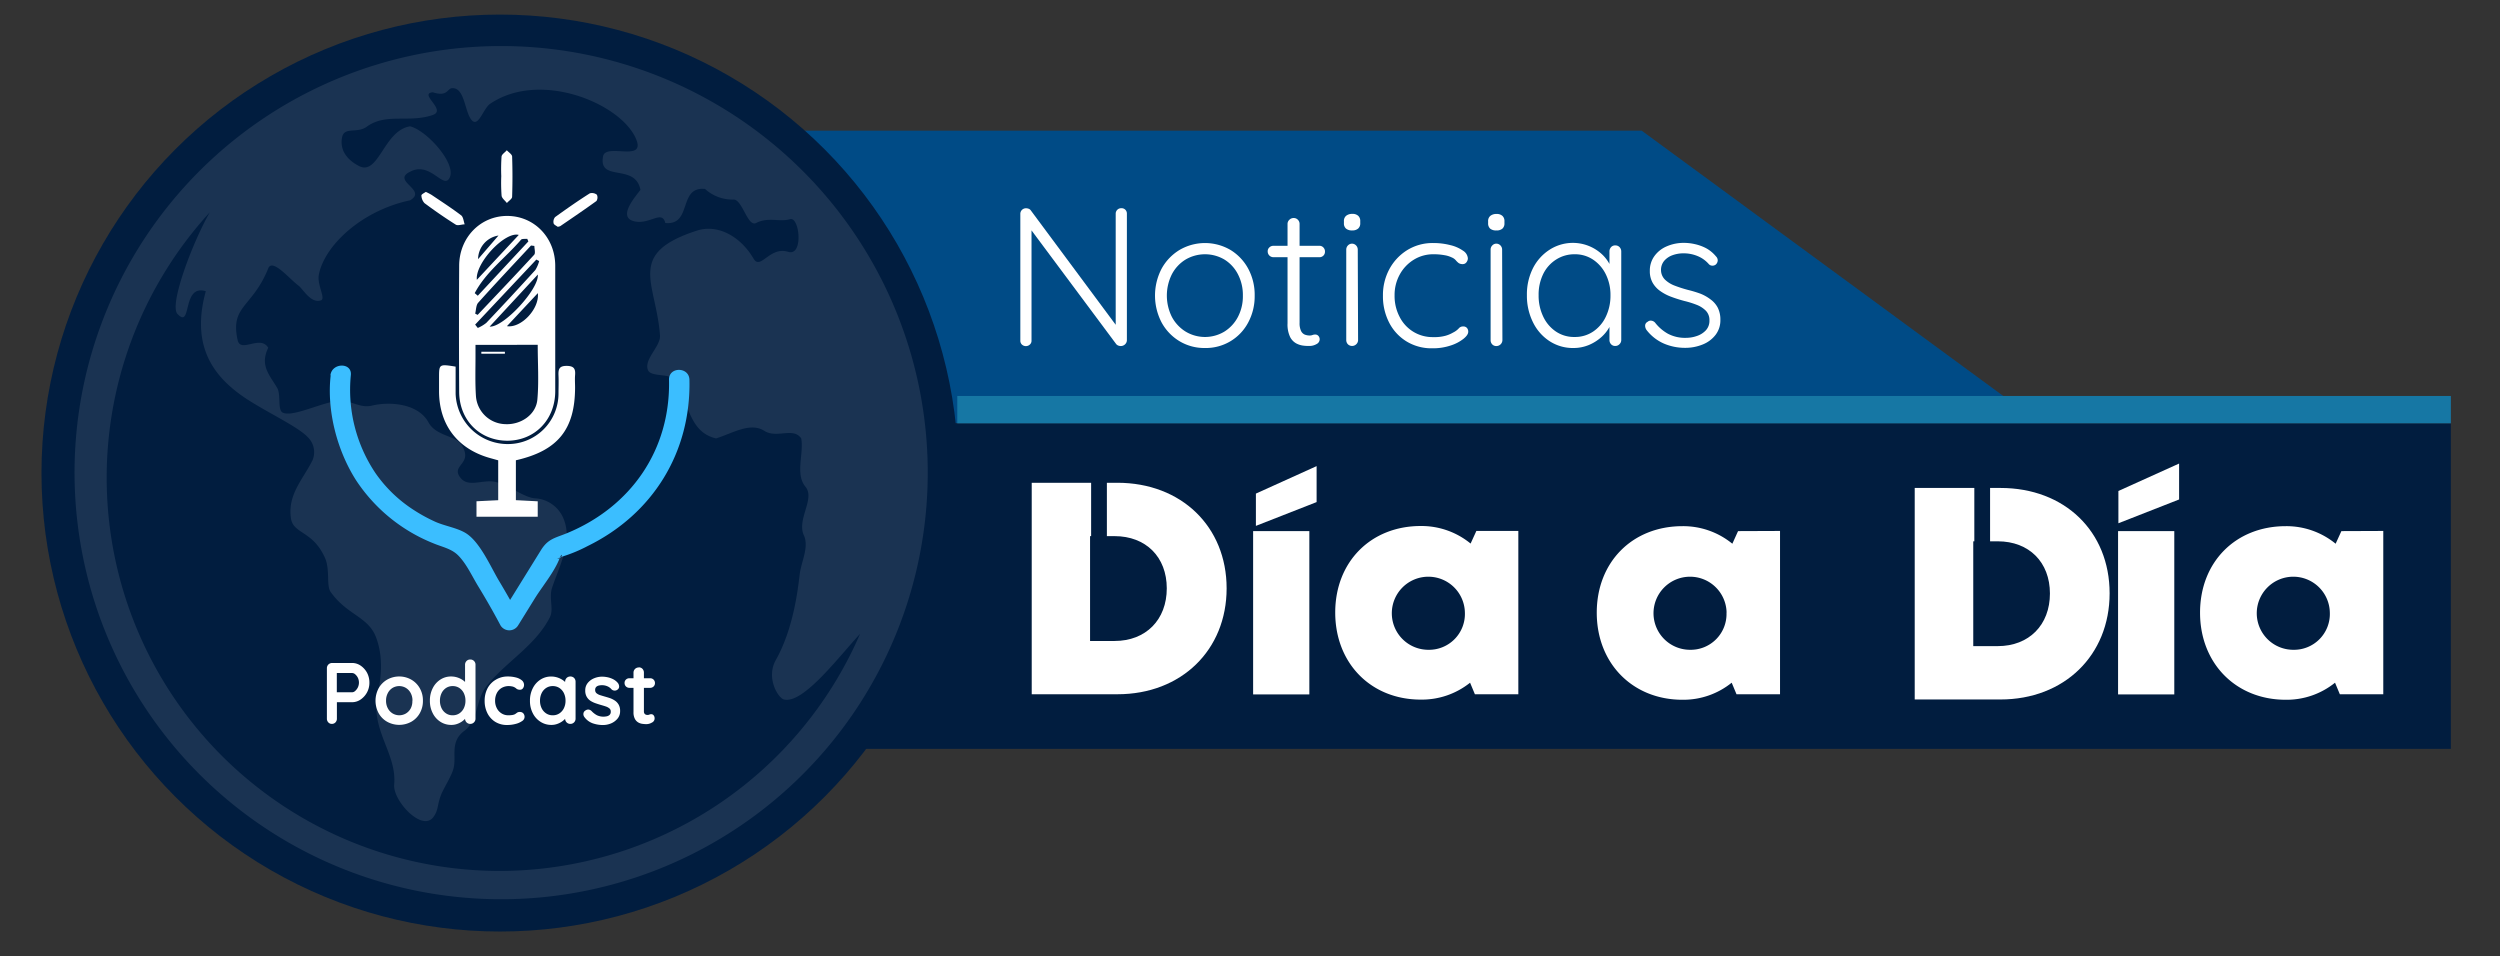
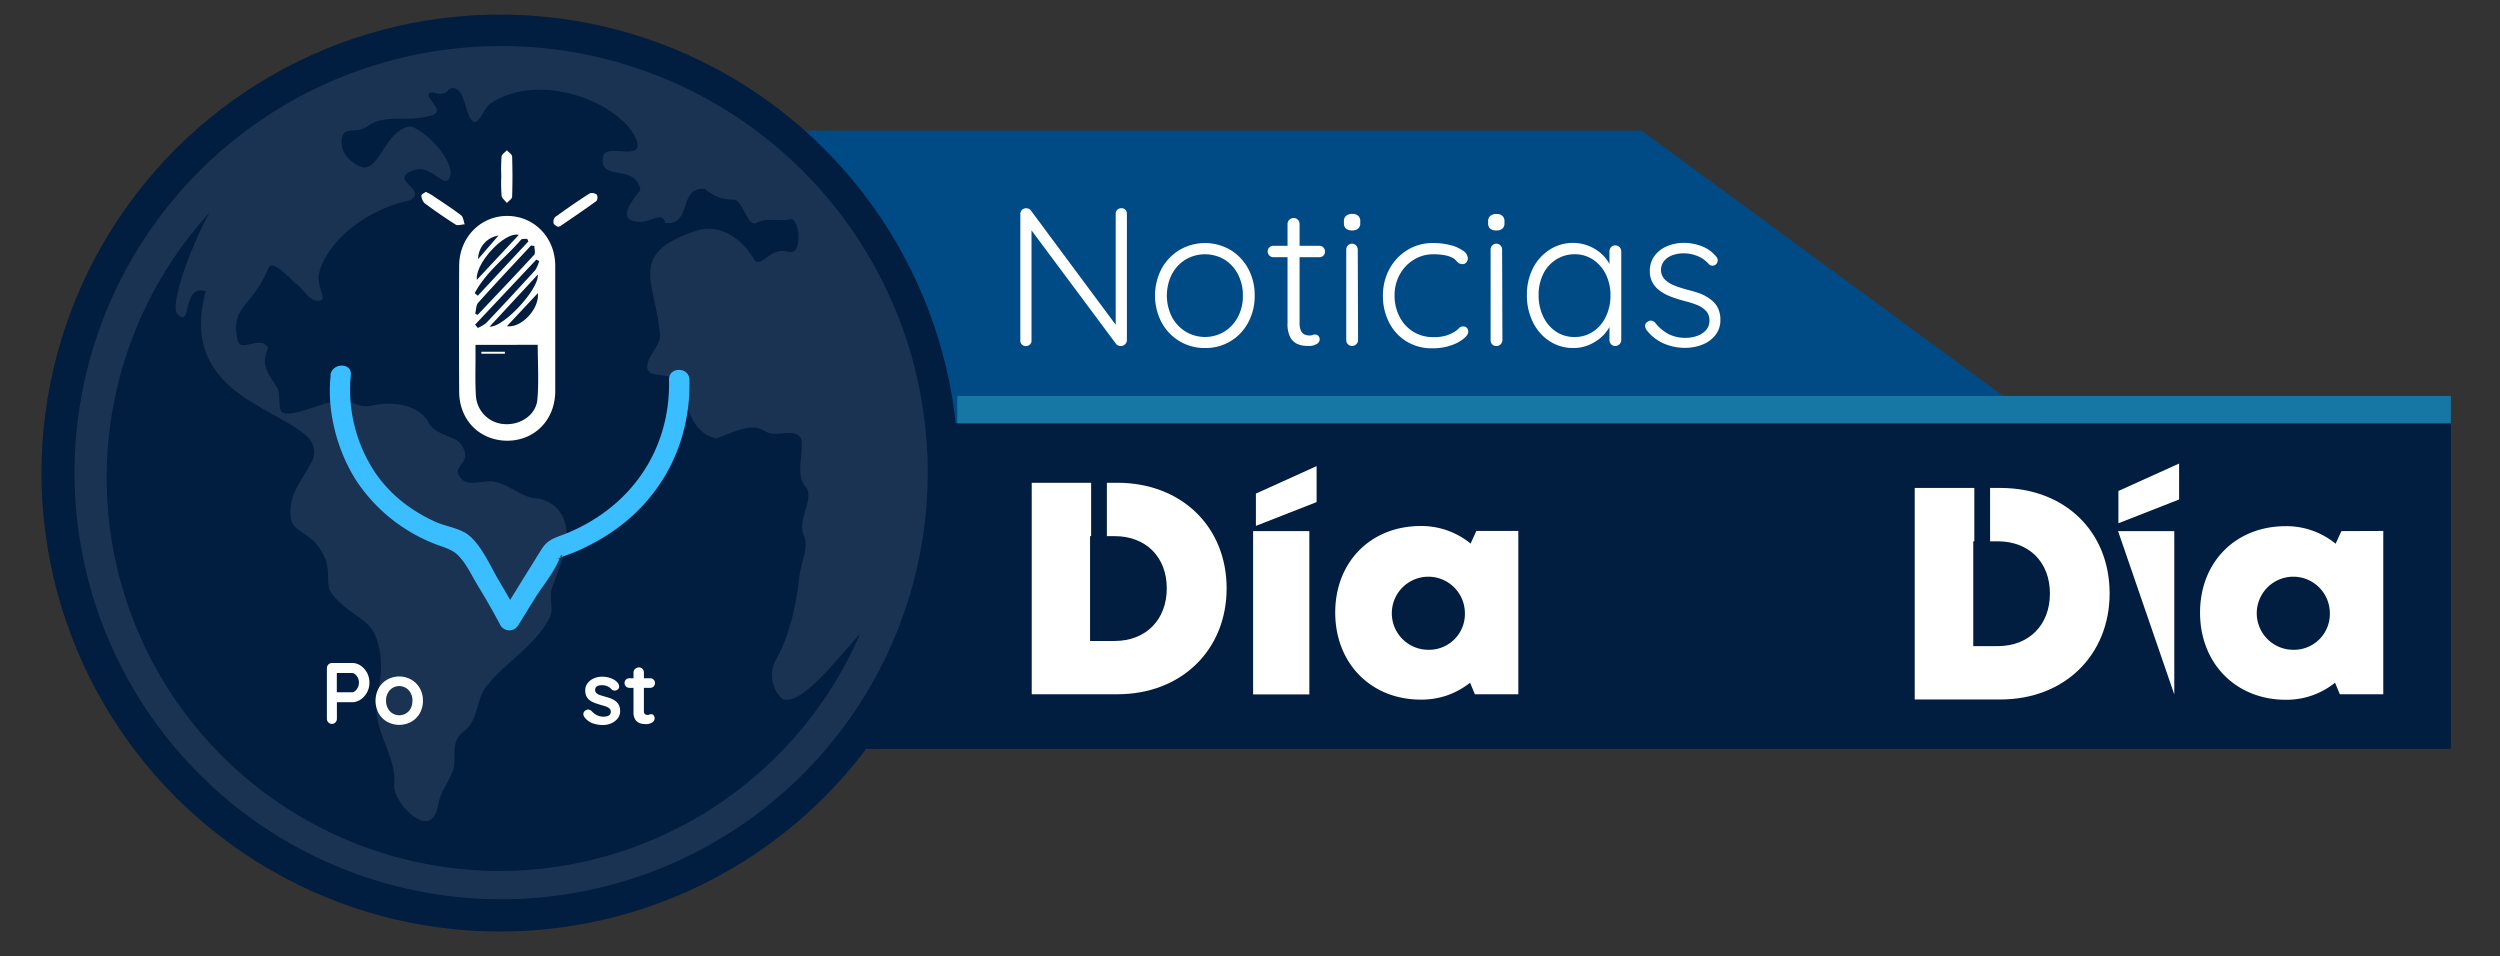
<svg xmlns="http://www.w3.org/2000/svg" id="Capa_1" data-name="Capa 1" viewBox="0 0 612.35 234.22">
  <rect x="0" y="0" width="612.35" height="234.22" fill="#333333" stroke="none" />
  <polyline points="499.81 103.69 193.63 103.69 193.63 32 402.11 32" style="fill:#004b86" />
  <path d="M274.66,51a1.28,1.28,0,0,1,1,.39,1.35,1.35,0,0,1,.36,1V83.22a1.42,1.42,0,0,1-.46,1.13,1.51,1.51,0,0,1-1,.41,1.78,1.78,0,0,1-.65-.12,1.19,1.19,0,0,1-.51-.36L251.84,55.33l.82-.48V83.46a1.22,1.22,0,0,1-.38.91,1.43,1.43,0,0,1-2,0,1.28,1.28,0,0,1-.36-.91v-31a1.39,1.39,0,0,1,.41-1.06,1.41,1.41,0,0,1,1-.39,1.93,1.93,0,0,1,.63.12,1.08,1.08,0,0,1,.53.41l21.27,28.66-.48.87V52.34A1.33,1.33,0,0,1,274.66,51Z" style="fill:#fff" />
  <path d="M307.32,72.41A13.55,13.55,0,0,1,305.73,79a11.71,11.71,0,0,1-10.61,6.24,11.8,11.8,0,0,1-6.2-1.66A12.08,12.08,0,0,1,284.53,79a14.25,14.25,0,0,1,0-13.2,12.23,12.23,0,0,1,4.39-4.58,12.35,12.35,0,0,1,12.47,0,12.1,12.1,0,0,1,4.34,4.58A13.49,13.49,0,0,1,307.32,72.41Zm-2.89,0a11,11,0,0,0-1.21-5.23,9.12,9.12,0,0,0-3.3-3.6,9.38,9.38,0,0,0-9.53,0,9.23,9.23,0,0,0-3.35,3.6,11.69,11.69,0,0,0,0,10.44,9.42,9.42,0,0,0,3.35,3.59,9.2,9.2,0,0,0,9.53,0,9.29,9.29,0,0,0,3.3-3.59A10.86,10.86,0,0,0,304.43,72.41Z" style="fill:#fff" />
  <path d="M311.91,60.21h11.24a1.25,1.25,0,0,1,1,.41,1.37,1.37,0,0,1,.39,1A1.33,1.33,0,0,1,323.15,63H311.91a1.4,1.4,0,0,1-1.4-1.4,1.26,1.26,0,0,1,.41-1A1.37,1.37,0,0,1,311.91,60.21Zm5-6.81a1.37,1.37,0,0,1,1,.44,1.43,1.43,0,0,1,.41,1V79.07a4.42,4.42,0,0,0,.36,2,1.85,1.85,0,0,0,.94.9,3.43,3.43,0,0,0,1.16.21,1.94,1.94,0,0,0,.7-.12,1.94,1.94,0,0,1,.7-.12,1,1,0,0,1,.75.34,1.24,1.24,0,0,1,.31.87,1.32,1.32,0,0,1-.77,1.13,3.48,3.48,0,0,1-1.83.46c-.29,0-.73,0-1.31-.07a5.07,5.07,0,0,1-1.78-.53A3.68,3.68,0,0,1,316,82.54a7.09,7.09,0,0,1-.63-3.33V54.85a1.37,1.37,0,0,1,.43-1A1.46,1.46,0,0,1,316.87,53.4Z" style="fill:#fff" />
  <path d="M331.2,56.44a2.19,2.19,0,0,1-1.52-.46,1.66,1.66,0,0,1-.5-1.32v-.48a1.62,1.62,0,0,1,.55-1.33,2.3,2.3,0,0,1,1.52-.46,2,2,0,0,1,1.42.46,1.69,1.69,0,0,1,.51,1.33v.48a1.67,1.67,0,0,1-.51,1.32A2.09,2.09,0,0,1,331.2,56.44Zm1.45,26.87a1.4,1.4,0,0,1-.44,1,1.46,1.46,0,0,1-2.07,0,1.48,1.48,0,0,1-.39-1V61.12a1.45,1.45,0,0,1,.41-1,1.38,1.38,0,0,1,1-.44,1.37,1.37,0,0,1,1,.44,1.45,1.45,0,0,1,.41,1Z" style="fill:#fff" />
  <path d="M351,59.53a16.54,16.54,0,0,1,4.24.51,9,9,0,0,1,3.12,1.37,2.42,2.42,0,0,1,1.18,1.88,1.6,1.6,0,0,1-.34.94,1.08,1.08,0,0,1-.92.46,1.69,1.69,0,0,1-1-.26,4.44,4.44,0,0,1-.7-.68,2.58,2.58,0,0,0-1-.7,6.4,6.4,0,0,0-1.81-.55,14.11,14.11,0,0,0-2.63-.22,9,9,0,0,0-4.87,1.35,9.67,9.67,0,0,0-3.42,3.62,10.35,10.35,0,0,0-1.26,5.11,11,11,0,0,0,1.21,5.21,9,9,0,0,0,8.3,5,10.13,10.13,0,0,0,3-.34,7.93,7.93,0,0,0,1.81-.77,4.73,4.73,0,0,0,1.38-1,1.33,1.33,0,0,1,1.08-.5,1.18,1.18,0,0,1,.94.36,1.37,1.37,0,0,1,.32.94q0,.78-1.14,1.71a9.9,9.9,0,0,1-3.11,1.64,13.65,13.65,0,0,1-4.58.7,11.69,11.69,0,0,1-6.3-1.69,11.55,11.55,0,0,1-4.24-4.6,14,14,0,0,1-1.52-6.59A13.38,13.38,0,0,1,340.27,66a12.4,12.4,0,0,1,4.29-4.66A11.78,11.78,0,0,1,351,59.53Z" style="fill:#fff" />
  <path d="M366.51,56.44A2.19,2.19,0,0,1,365,56a1.7,1.7,0,0,1-.5-1.32v-.48a1.62,1.62,0,0,1,.55-1.33,2.3,2.3,0,0,1,1.52-.46,2,2,0,0,1,1.42.46,1.69,1.69,0,0,1,.51,1.33v.48A1.67,1.67,0,0,1,368,56,2.07,2.07,0,0,1,366.51,56.44ZM368,83.31a1.47,1.47,0,0,1-1.45,1.45,1.34,1.34,0,0,1-1.06-.43,1.47,1.47,0,0,1-.38-1V61.12a1.41,1.41,0,0,1,.41-1,1.34,1.34,0,0,1,1-.44,1.37,1.37,0,0,1,1,.44,1.45,1.45,0,0,1,.41,1Z" style="fill:#fff" />
  <path d="M395.7,60.11a1.37,1.37,0,0,1,1,.43,1.51,1.51,0,0,1,.41,1.06V83.31a1.4,1.4,0,0,1-.44,1,1.37,1.37,0,0,1-1,.43,1.33,1.33,0,0,1-1.06-.43,1.48,1.48,0,0,1-.39-1V77.57l.82-.34a5.87,5.87,0,0,1-.75,2.73,9.3,9.3,0,0,1-2.05,2.61,10.92,10.92,0,0,1-3.06,1.93,9.74,9.74,0,0,1-3.79.74,10.44,10.44,0,0,1-5.86-1.69,11.5,11.5,0,0,1-4.05-4.63A14.57,14.57,0,0,1,374,72.31a14.24,14.24,0,0,1,1.49-6.63,11.6,11.6,0,0,1,4.06-4.51,10.52,10.52,0,0,1,12.78,1.06,9.39,9.39,0,0,1,2.12,2.87,7.64,7.64,0,0,1,.77,3.35l-1-.72V61.6a1.54,1.54,0,0,1,.39-1.06A1.33,1.33,0,0,1,395.7,60.11Zm-10,22.43a7.91,7.91,0,0,0,4.53-1.33,9,9,0,0,0,3.11-3.66,11.81,11.81,0,0,0,1.13-5.24,11.29,11.29,0,0,0-1.13-5.09,9.14,9.14,0,0,0-3.11-3.61,7.91,7.91,0,0,0-4.53-1.33,8.25,8.25,0,0,0-4.52,1.28A8.7,8.7,0,0,0,378,67.1a11.47,11.47,0,0,0-1.13,5.21A11.81,11.81,0,0,0,378,77.55a9,9,0,0,0,3.11,3.66A7.92,7.92,0,0,0,385.67,82.54Z" style="fill:#fff" />
  <path d="M403.32,80.85a1.82,1.82,0,0,1-.36-1.13,1.05,1.05,0,0,1,.6-.89,1.14,1.14,0,0,1,.89-.29,1.48,1.48,0,0,1,.94.48,10.47,10.47,0,0,0,3.16,2.73,8.94,8.94,0,0,0,4.42,1,8.08,8.08,0,0,0,2.68-.46,5.28,5.28,0,0,0,2.19-1.39,3.4,3.4,0,0,0,.87-2.39,3.27,3.27,0,0,0-.87-2.39,6.43,6.43,0,0,0-2.24-1.45,22,22,0,0,0-3-.94c-1.09-.29-2.15-.62-3.16-1a11.43,11.43,0,0,1-2.72-1.4,6.32,6.32,0,0,1-1.91-2.05,5.71,5.71,0,0,1-.7-2.94,6,6,0,0,1,1.09-3.57,7.13,7.13,0,0,1,3-2.41,10.36,10.36,0,0,1,4.3-.87,12.07,12.07,0,0,1,2.65.31,11,11,0,0,1,2.75,1,8.2,8.2,0,0,1,2.41,2,1.36,1.36,0,0,1,.43,1,1.44,1.44,0,0,1-.48,1,1.28,1.28,0,0,1-.89.27,1.14,1.14,0,0,1-.84-.41,7.37,7.37,0,0,0-2.75-1.95,8.92,8.92,0,0,0-3.43-.66,7.85,7.85,0,0,0-2.63.44,4.91,4.91,0,0,0-2.05,1.35,3.47,3.47,0,0,0-.82,2.41,3.32,3.32,0,0,0,1,2.27,7,7,0,0,0,2.36,1.45,30.85,30.85,0,0,0,3.31,1.06,28.44,28.44,0,0,1,3,.91A10.47,10.47,0,0,1,419,73.35a5.88,5.88,0,0,1,1.74,2,6.42,6.42,0,0,1,.65,3,5.84,5.84,0,0,1-1.18,3.67,7.43,7.43,0,0,1-3.16,2.36,11.3,11.3,0,0,1-4.39.82,13.07,13.07,0,0,1-5-1A10.87,10.87,0,0,1,403.32,80.85Z" style="fill:#fff" />
  <polygon points="600.31 183.42 200.02 183.42 204.29 103.69 600.31 103.69 600.31 183.42" style="fill:#011d3f" />
  <rect x="234.48" y="96.99" width="365.83" height="6.7" style="fill:#1677a4" />
  <path d="M306.94,130.09h13.77v40H306.94Z" style="fill:#fff" />
  <path d="M371.9,130.05v40H361.26l-1.18-2.83A18.88,18.88,0,0,1,348,171.36c-12.22,0-20.95-8.91-20.95-21.33s8.73-21.19,20.95-21.19a19,19,0,0,1,12.21,4.3l1.41-3.09Zm-13.09,20a8.95,8.95,0,1,0-8.95,9.11A8.78,8.78,0,0,0,358.81,150.06Z" style="fill:#fff" />
-   <path d="M436,130.05v40H425.34l-1.18-2.83a18.85,18.85,0,0,1-12.05,4.18c-12.22,0-21-8.91-21-21.33s8.74-21.19,21-21.19a19,19,0,0,1,12.21,4.3l1.4-3.09Zm-13.09,20a8.95,8.95,0,1,0-8.94,9.11A8.77,8.77,0,0,0,422.89,150.06Z" style="fill:#fff" />
-   <path d="M518.8,130.09h13.77v40H518.8Z" style="fill:#fff" />
+   <path d="M518.8,130.09h13.77v40Z" style="fill:#fff" />
  <path d="M583.76,130.05v40H573.12l-1.18-2.83a18.86,18.86,0,0,1-12.06,4.18c-12.22,0-21-8.91-21-21.33s8.73-21.19,21-21.19a19,19,0,0,1,12.21,4.3l1.41-3.09Zm-13.09,20a8.95,8.95,0,1,0-8.95,9.11A8.78,8.78,0,0,0,570.67,150.06Z" style="fill:#fff" />
  <polygon points="322.49 122.98 307.62 128.81 307.62 120.9 322.49 114.17 322.49 122.98" style="fill:#fff" />
  <polygon points="533.75 122.34 518.88 128.17 518.88 120.26 533.75 113.54 533.75 122.34" style="fill:#fff" />
  <path d="M273.68,118.25h-2.56v13.07H273c7.67,0,12.79,5.1,12.79,12.79S280.67,157,273,157h-6V131.32h.26V118.25H252.71v51.8h21c15.64,0,26.74-10.82,26.74-25.94S289.36,118.25,273.68,118.25Z" style="fill:#fff" />
  <path d="M490,119.52h-2.55v13.07h1.88c7.67,0,12.78,5.11,12.78,12.79s-5.11,12.88-12.78,12.88h-6V132.59h.26V119.52h-14.6v51.81h21c15.64,0,26.74-10.83,26.74-26S505.71,119.52,490,119.52Z" style="fill:#fff" />
  <circle cx="122.46" cy="115.87" r="112.3" style="fill:#011d3f" />
  <path d="M122.75,11.28A104.49,104.49,0,1,0,227.24,115.76,104.48,104.48,0,0,0,122.75,11.28Zm-.33,202.05A96.31,96.31,0,0,1,51.39,52c-4.2,7.31-10,22.67-7.93,24.88,3.63,3.91,1-7.38,6.95-5.55-4.09,14.79,3.1,22.29,11.74,27.48,5.66,3.41,11.45,6.15,13.53,8.58a5.11,5.11,0,0,1,.88,5.32c-2.35,4.73-6.13,8.37-5.3,14.21.56,3.94,5.35,3,8.34,9.73,1.29,2.9.28,6.79,1.39,8.34,4,5.67,9.19,6,11.12,11.12,1.55,4.12,1.53,8.76.44,13.64-2,9.08,4.7,14.64,4,22.41-.36,3.9,6.78,11.66,9.58,8,1.26-1.67.94-2.89,1.81-5.24.65-1.77,2.54-4.58,3.11-6.57.87-3.05-1-6.62,2.73-9.37,3.28-2.46,2.87-7.61,5.18-10.63,4.71-6.14,12.09-10,15.73-17.17,1-1.95-.3-4.73.54-7.23,1.86-5.52,5.12-11.48,2.76-17a8,8,0,0,0-6.92-4.89c-3.07-.18-7.3-4.06-10.84-4.16-2.88-.07-5.7,1.29-7.41-.83-2.63-3.25,3.37-3.32.15-8.19-1.46-2.22-6.18-2.06-8-5.4-2.56-4.73-9.63-5.15-13.85-4.13-3,.71-4.93-1.3-8.09-1.15-3.89.18-11.32,4.1-13.79,2.86-1.31-.66-.38-4.47-1.36-6.06C66,91.8,63.6,89.5,65.7,85.19c-1.89-3.26-6.77,1.38-7.49-1.87-1.89-8.48,3.62-7.95,7.49-17.58,1-2.57,5.19,2.59,7.44,4.24,1,.7,3,4.48,5.49,3.58,1.2-.44-1-3.76-.54-6.25,1.33-7.06,10.37-15.71,22.36-18.25,4.36-2.55-4.68-4.71,0-7,5-2.69,8.25,4.64,9.72,1.39,1.57-3.45-5.57-11.45-9.72-12.51-6.46,1-7.68,12.19-12.51,9.73-1.86-.95-4.86-3.12-4.17-6.95.49-2.8,3.66-.93,6.07-2.69,4.7-3.43,10.39-.86,16.17-2.87,3.49-1.22-3.59-5.23,0-5.56,3.62,1.2,3.54-.94,4.7-1,3.27-.22,3.07,6.26,5,8,1.57,1.37,2.71-3.08,4.36-4.19,12.18-8.22,31.61-.22,35.59,8.32,2.95,6.31-7.31,1.12-7.95,4.58-1.17,6.41,7.92,1.56,9.16,8.2-1.68,2.16-5.57,6.79-1.45,7.71,3.72.84,6.75-2.89,7.54.4,6.68.65,3.06-9,9.73-8.34a10,10,0,0,0,7.06,2.6c2.13.13,3.39,6.79,5.45,5.74,3.05-1.55,5.65-.16,8.33-.94,2.32-.67,3.35,9.22-.51,8-4.47-1.4-6.75,4.58-8.43,1.69-3.13-5.36-8.68-8.58-13.93-6.87-17.41,5.66-9.94,12.65-9,25.67.2,2.69-4.13,5.94-2.9,8.57.72,1.53,5,.8,6,2,4.07,4.78,3.47,13,10.65,14.65,4.2-1.37,8.39-4,11.77-1.88,3.1,2,7.09-1,9.08,1.88.66,3.85-1.54,8.75,1.05,11.86,2.4,2.89-2.18,7.95-.42,11.84,1.32,2.87-.57,6.32-1,9.48-.46,3.87-1.53,13.38-5.86,21.1-2.46,4.36.55,9.3,2,9.66,4.69,1.15,13.3-10.3,18.64-16.08A96.32,96.32,0,0,1,122.42,213.33Z" style="fill:#fff;fill-rule:evenodd;opacity:0.1" />
  <path d="M81,91.91c-1,8.69,1.57,18.46,6.23,25.75a40.83,40.83,0,0,0,19,15.45c2.11.88,4.37,1.29,6,2.94,2,2,3.4,5.08,4.85,7.47,1.93,3.16,3.78,6.38,5.51,9.66a2.53,2.53,0,0,0,4.32,0l4.13-6.67c1.88-3,4.68-6.33,6-9.67.9-2.29.8.41-.61-.1.25.09,1.13-.37,1.36-.43a36,36,0,0,0,6.15-2.56c15.94-7.81,25.33-22.93,24.93-40.74-.08-3.21-5.08-3.22-5,0,.39,17.16-9.3,31.12-25,37.59-3,1.22-4.65,1.36-6.41,4.22l-9.81,15.83h4.32c-1.49-2.83-3.09-5.61-4.73-8.36-2.08-3.48-4.7-9.65-8.24-11.76-2.19-1.3-5.24-1.72-7.58-2.82a39.71,39.71,0,0,1-5.39-3A33.29,33.29,0,0,1,92,115.93a36.57,36.57,0,0,1-6.07-24c.39-3.19-4.62-3.16-5,0Z" style="fill:#3bbeff" />
  <path d="M136,80.28c0,5.22,0,10.45,0,15.67-.07,6.88-5,11.94-11.67,12-6.8,0-11.83-5-11.86-12q-.09-15.42,0-30.83c0-6.94,5.24-12.25,11.79-12.23S136,58.16,136,65.12c0,5,0,10.11,0,15.16Zm-19.53,4.19c0,1.08,0,1.91,0,2.74,0,3.28-.11,6.57.11,9.84a7.39,7.39,0,0,0,7.17,6.84c3.79.2,7.53-2.29,7.87-6,.4-4.39.09-8.85.09-13.43Zm-.09-7.66.61.32c4.63-4.89,9.29-9.77,13.85-14.73.37-.4.05-1.43.05-2.16l-.82-.1c-4.32,4.65-8.68,9.26-12.93,14C116.59,74.74,116.63,75.9,116.39,76.81Zm0,2.7.65.82a9.09,9.09,0,0,0,2.08-1.24q6.08-6.41,12-12.93a7.79,7.79,0,0,0,.95-2.22l-.69-.36Zm15.39-12.3L119.93,80C123.34,80.24,132.15,70.7,131.73,67.21ZM116.28,71.8l.75.64,12.39-13.31-.28-.64c-.52.07-1.27-.06-1.52.23C123.87,63.1,119,66.62,116.28,71.8Zm.52-3.26,10.27-11C123.67,56.62,116.33,64.5,116.8,68.54Zm14.94,3.26-7.57,8.09C127.63,80.44,132.17,75.65,131.74,71.8ZM117.1,63.48l5-5.79A5.91,5.91,0,0,0,117.1,63.48Z" style="fill:#fff" />
-   <path d="M126.36,112.74v9.77l5.35.28v3.78h-15v-3.79l5.32-.26v-9.77l-2.12-.59c-7.88-2.25-12.35-8.14-12.37-16.31V92.57c0-3.4,0-3.42,4.06-2.77,0,2.17,0,4.41,0,6.66a12.77,12.77,0,0,0,12.76,12.31A12.39,12.39,0,0,0,136.8,96.51c0-1.52.07-3,0-4.55s.18-2.35,2-2.34,2.19.75,2.06,2.29c-.08,1,0,2,0,3C140.84,105.18,136.65,110.4,126.36,112.74Z" style="fill:#fff" />
  <path d="M122.78,43.14a45.18,45.18,0,0,1,.07-4.8c.06-.55.84-1,1.29-1.54.45.51,1.28,1,1.3,1.54.11,3.28.11,6.57,0,9.85,0,.53-.83,1-1.28,1.54-.45-.6-1.22-1.15-1.3-1.79A42.65,42.65,0,0,1,122.78,43.14Z" style="fill:#fff" />
  <path d="M104.3,47a14.2,14.2,0,0,1,1.42.74c2.43,1.64,4.9,3.23,7.23,5,.54.41.6,1.46.87,2.21-.74,0-1.67.4-2.19.07-2.62-1.65-5.17-3.42-7.66-5.27a2.89,2.89,0,0,1-.75-1.87C103.2,47.61,103.9,47.28,104.3,47Z" style="fill:#fff" />
  <path d="M136.6,55.55c-.3-.24-.91-.48-1-.85a1.77,1.77,0,0,1,.37-1.53c2.78-2,5.62-4,8.51-5.82a1.94,1.94,0,0,1,1.72.35,1.61,1.61,0,0,1-.1,1.53c-2.91,2.11-5.9,4.13-8.87,6.16A2.14,2.14,0,0,1,136.6,55.55Z" style="fill:#fff" />
  <path d="M117.9,86.16h5.77v.48H117.9Z" style="fill:#fff" />
  <path d="M86.24,162.39a3.69,3.69,0,0,1,2.08.64,5,5,0,0,1,1.57,1.73,5.09,5.09,0,0,1,.59,2.44,4.93,4.93,0,0,1-2.16,4.15,3.7,3.7,0,0,1-2.08.65H82.31l.21-.38V176a1.29,1.29,0,0,1-.34.93,1.17,1.17,0,0,1-.9.38,1.12,1.12,0,0,1-.87-.38,1.29,1.29,0,0,1-.34-.93V163.69a1.27,1.27,0,0,1,.37-.93,1.3,1.3,0,0,1,.93-.37Zm0,7.18a1.17,1.17,0,0,0,.78-.35,2.73,2.73,0,0,0,.65-.88,2.77,2.77,0,0,0,0-2.3,2.75,2.75,0,0,0-.65-.86,1.19,1.19,0,0,0-.78-.33h-4l.26-.39v5.45l-.23-.34Z" style="fill:#fff" />
  <path d="M103.59,171.64a6,6,0,0,1-.78,3.08,5.49,5.49,0,0,1-2.09,2.08,6.12,6.12,0,0,1-5.87,0,5.49,5.49,0,0,1-2.09-2.08,6.49,6.49,0,0,1,0-6.17,5.59,5.59,0,0,1,2.09-2.09,6,6,0,0,1,5.87,0,5.59,5.59,0,0,1,2.09,2.09A6,6,0,0,1,103.59,171.64Zm-2.56,0a3.77,3.77,0,0,0-.44-1.89,3.21,3.21,0,0,0-1.17-1.25,3.2,3.2,0,0,0-3.27,0A3.21,3.21,0,0,0,95,169.75a3.88,3.88,0,0,0-.44,1.89A3.82,3.82,0,0,0,95,173.5a3.21,3.21,0,0,0,1.17,1.25,3.2,3.2,0,0,0,3.27,0,3.21,3.21,0,0,0,1.17-1.25A3.71,3.71,0,0,0,101,171.64Z" style="fill:#fff" />
-   <path d="M115.19,161.54a1.23,1.23,0,0,1,.91.36,1.25,1.25,0,0,1,.37.94V176a1.23,1.23,0,0,1-.37.93,1.21,1.21,0,0,1-.91.38,1.23,1.23,0,0,1-.92-.38,1.26,1.26,0,0,1-.36-.93v-1l.47.19a1.17,1.17,0,0,1-.3.67,3.79,3.79,0,0,1-.81.78,4.81,4.81,0,0,1-1.21.65,4.1,4.1,0,0,1-1.51.27,4.86,4.86,0,0,1-2.67-.76A5.3,5.3,0,0,1,106,174.7a6.45,6.45,0,0,1-.7-3.06,6.52,6.52,0,0,1,.7-3.09,5.33,5.33,0,0,1,1.86-2.09,4.69,4.69,0,0,1,2.61-.76,4.87,4.87,0,0,1,1.69.28,5.07,5.07,0,0,1,1.33.7,4.27,4.27,0,0,1,.88.87,1.41,1.41,0,0,1,.3.73l-.76.28v-5.72a1.29,1.29,0,0,1,.36-.93A1.22,1.22,0,0,1,115.19,161.54Zm-4.32,13.66a2.85,2.85,0,0,0,1.65-.47,3.2,3.2,0,0,0,1.1-1.28,4.11,4.11,0,0,0,.39-1.81,4.18,4.18,0,0,0-.39-1.84,3.2,3.2,0,0,0-1.1-1.28,2.93,2.93,0,0,0-1.65-.47,2.88,2.88,0,0,0-1.62.47,3.13,3.13,0,0,0-1.1,1.28,4.18,4.18,0,0,0-.39,1.84,4.11,4.11,0,0,0,.39,1.81,3.13,3.13,0,0,0,1.1,1.28A2.8,2.8,0,0,0,110.87,175.2Z" style="fill:#fff" />
-   <path d="M124.32,165.7a7.91,7.91,0,0,1,2.13.26,3.58,3.58,0,0,1,1.41.71,1.46,1.46,0,0,1,.5,1.1,1.32,1.32,0,0,1-.26.8.85.85,0,0,1-.74.38,1.53,1.53,0,0,1-.57-.1,1.14,1.14,0,0,1-.39-.25,2.65,2.65,0,0,0-.41-.27,2.05,2.05,0,0,0-.65-.21,4.11,4.11,0,0,0-.65-.07,3.48,3.48,0,0,0-1.85.47,3.16,3.16,0,0,0-1.16,1.27,4,4,0,0,0-.41,1.85,3.85,3.85,0,0,0,.42,1.82,3.14,3.14,0,0,0,1.15,1.27,3,3,0,0,0,1.7.47,6.17,6.17,0,0,0,.92-.06,2.43,2.43,0,0,0,.64-.19,4.48,4.48,0,0,0,.53-.37,1.09,1.09,0,0,1,.71-.19,1.06,1.06,0,0,1,.85.35,1.31,1.31,0,0,1,.3.87,1.22,1.22,0,0,1-.6,1,4.67,4.67,0,0,1-1.57.7,7.84,7.84,0,0,1-2.1.27,5.39,5.39,0,0,1-2.93-.78,5.29,5.29,0,0,1-1.91-2.12,6.62,6.62,0,0,1-.67-3,6.52,6.52,0,0,1,.71-3.09,5.27,5.27,0,0,1,2-2.09A5.54,5.54,0,0,1,124.32,165.7Z" style="fill:#fff" />
-   <path d="M139.7,165.7a1.27,1.27,0,0,1,.92.36,1.3,1.3,0,0,1,.36.94v9a1.26,1.26,0,0,1-.36.93,1.24,1.24,0,0,1-.92.38,1.23,1.23,0,0,1-.92-.38,1.26,1.26,0,0,1-.36-.93v-1l.47.19a1.17,1.17,0,0,1-.3.67,3.79,3.79,0,0,1-.81.78,4.81,4.81,0,0,1-1.21.65,4.1,4.1,0,0,1-1.51.27,4.8,4.8,0,0,1-2.66-.76,5.25,5.25,0,0,1-1.89-2.09,6.45,6.45,0,0,1-.7-3.06,6.52,6.52,0,0,1,.7-3.09,5.33,5.33,0,0,1,1.86-2.09,4.69,4.69,0,0,1,2.61-.76,4.87,4.87,0,0,1,1.69.28,5.07,5.07,0,0,1,1.33.7,4.27,4.27,0,0,1,.88.87,1.44,1.44,0,0,1,.31.73l-.77.28V167a1.29,1.29,0,0,1,.36-.93A1.26,1.26,0,0,1,139.7,165.7Zm-4.31,9.5a2.84,2.84,0,0,0,1.64-.47,3.2,3.2,0,0,0,1.1-1.28,4.11,4.11,0,0,0,.39-1.81,4.18,4.18,0,0,0-.39-1.84,3.2,3.2,0,0,0-1.1-1.28,2.92,2.92,0,0,0-1.64-.47,2.89,2.89,0,0,0-1.63.47,3.2,3.2,0,0,0-1.1,1.28,4.18,4.18,0,0,0-.39,1.84,4.11,4.11,0,0,0,.39,1.81,3.2,3.2,0,0,0,1.1,1.28A2.81,2.81,0,0,0,135.39,175.2Z" style="fill:#fff" />
  <path d="M143.09,175.56a1.2,1.2,0,0,1-.19-.76,1,1,0,0,1,.56-.81,1.11,1.11,0,0,1,.72-.19,1.27,1.27,0,0,1,.75.4,5.19,5.19,0,0,0,1.3,1,3.8,3.8,0,0,0,1.71.34,4.8,4.8,0,0,0,.7-.09,1.48,1.48,0,0,0,.68-.35,1.06,1.06,0,0,0,.28-.82.93.93,0,0,0-.32-.75,2.76,2.76,0,0,0-.84-.47c-.35-.12-.74-.24-1.16-.36s-.9-.27-1.36-.43a5.93,5.93,0,0,1-1.27-.6,2.91,2.91,0,0,1-.94-1,3,3,0,0,1-.36-1.55,2.81,2.81,0,0,1,.6-1.82,3.88,3.88,0,0,1,1.54-1.15,5.08,5.08,0,0,1,2-.41,7,7,0,0,1,1.39.16,5.8,5.8,0,0,1,1.39.51,3.58,3.58,0,0,1,1.11.93,1.51,1.51,0,0,1,.27.77.9.9,0,0,1-.4.81,1.05,1.05,0,0,1-.75.23,1.11,1.11,0,0,1-.7-.29,2.67,2.67,0,0,0-1-.75,3.38,3.38,0,0,0-1.39-.28,3.58,3.58,0,0,0-.7.08,1.42,1.42,0,0,0-.65.32,1,1,0,0,0-.28.78,1,1,0,0,0,.32.78,2.56,2.56,0,0,0,.87.47c.36.12.75.23,1.16.35s.86.25,1.31.4a5.52,5.52,0,0,1,1.21.62,3,3,0,0,1,.9,1,3.08,3.08,0,0,1,.34,1.54,2.79,2.79,0,0,1-.64,1.86,4.18,4.18,0,0,1-1.6,1.17,5.2,5.2,0,0,1-2,.39,7.69,7.69,0,0,1-2.52-.44A4.35,4.35,0,0,1,143.09,175.56Z" style="fill:#fff" />
  <path d="M154.17,166.13h5.06a1.17,1.17,0,0,1,.86.34,1.19,1.19,0,0,1,.34.85,1.14,1.14,0,0,1-.34.83,1.2,1.2,0,0,1-.86.33h-5.06a1.19,1.19,0,0,1-.85-.34,1.17,1.17,0,0,1-.34-.86,1.08,1.08,0,0,1,.34-.82A1.18,1.18,0,0,1,154.17,166.13Zm2.29-2.67a1.2,1.2,0,0,1,.91.37,1.33,1.33,0,0,1,.35.93v9.5a.91.91,0,0,0,.12.49.63.63,0,0,0,.32.28,1.11,1.11,0,0,0,.9,0,1.26,1.26,0,0,1,.49-.1.76.76,0,0,1,.55.28,1.15,1.15,0,0,1,.24.77,1.1,1.1,0,0,1-.65,1,2.67,2.67,0,0,1-1.4.39,7.56,7.56,0,0,1-1-.08,2.71,2.71,0,0,1-1-.36,2.18,2.18,0,0,1-.8-.89,3.39,3.39,0,0,1-.32-1.64v-9.61a1.26,1.26,0,0,1,1.3-1.3Z" style="fill:#fff" />
</svg>